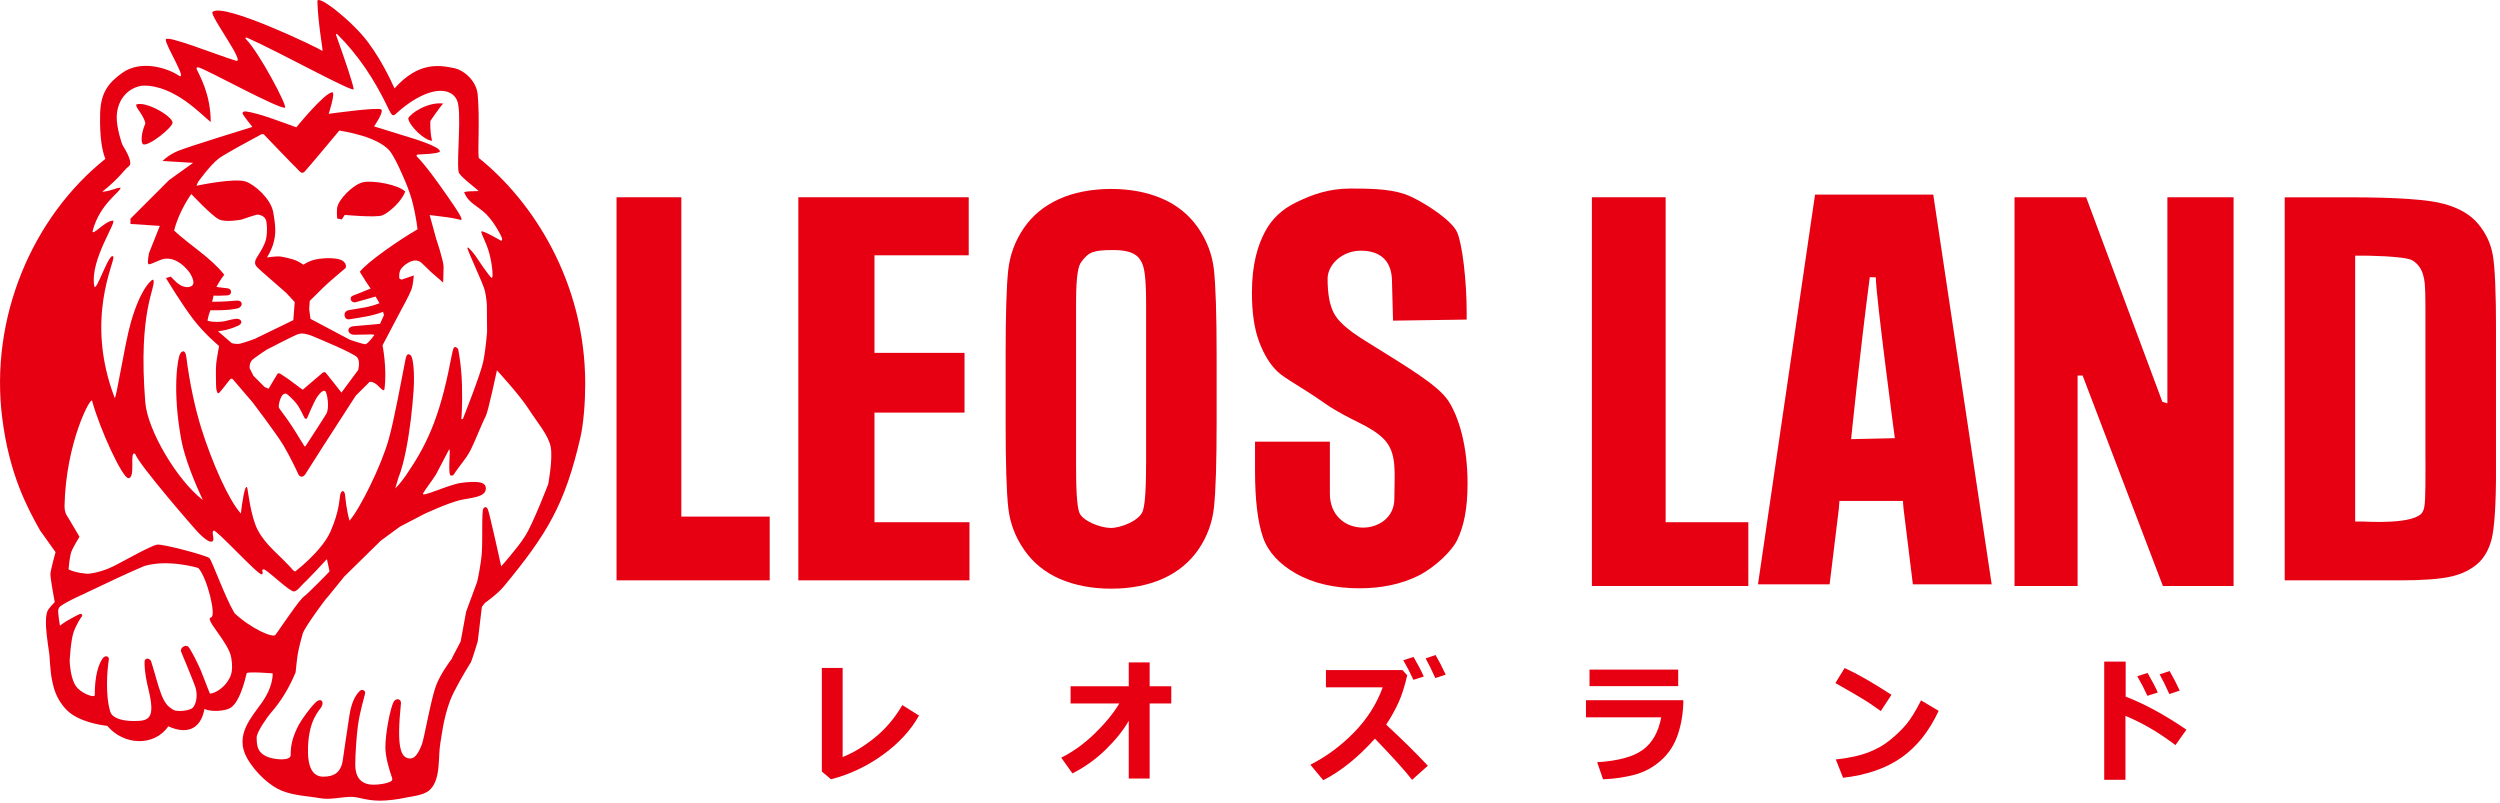
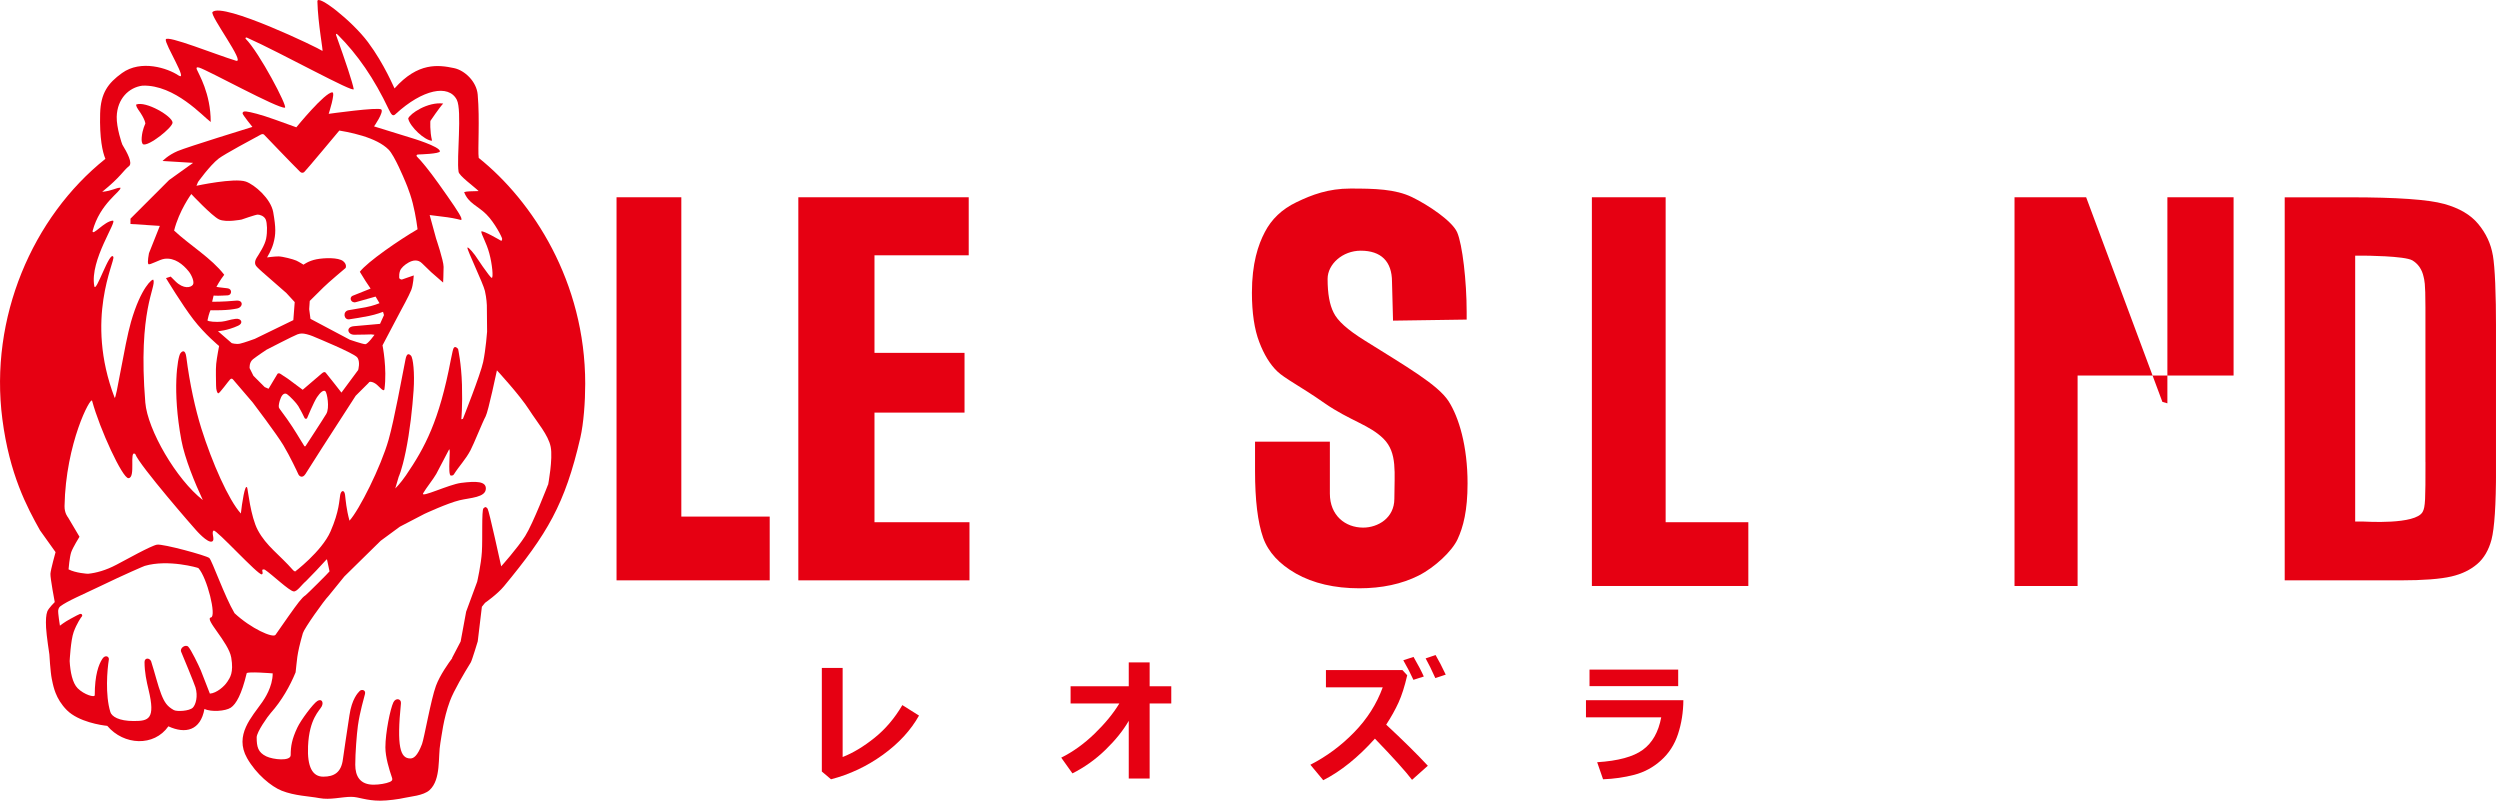
<svg xmlns="http://www.w3.org/2000/svg" width="585" height="188" viewBox="0 0 585 188" fill="none">
  <g clip-path="url(#clip0_1073_12877)">
    <path d="M34.009 28.951C34.009 28.951 33.309 30.271 33.159 32.161C33.089 33.051 33.219 33.521 33.459 33.761C34.729 34.361 40.439 29.801 40.379 28.671C40.289 27.171 34.129 23.581 31.869 24.461C31.809 24.831 32.209 25.461 32.339 25.631C34.089 28.051 34.009 28.971 34.009 28.971V28.951Z" fill="#E60012" />
    <path d="M101.1 32.928C100.54 30.668 100.71 28.298 100.71 28.298C100.71 28.298 102.82 25.158 103.71 24.228C100.09 23.778 95.909 26.598 95.519 27.728C95.909 29.648 99.419 32.928 101.11 32.928H101.1Z" fill="#E60012" />
-     <path d="M79.983 51.35L80.662 50.29C80.662 50.29 88.002 50.97 89.472 50.39C90.942 49.8 94.002 47.18 94.812 44.82C93.203 43.21 87.343 42.14 84.963 42.64C82.623 43.13 79.062 46.81 78.882 48.71C78.763 50.03 78.912 51.14 78.912 51.14L79.983 51.35Z" fill="#E60012" />
    <path d="M34.861 59.229C34.861 59.229 34.411 61.489 34.721 61.799C35.031 62.109 37.321 60.709 38.501 60.559C40.861 60.259 42.801 61.829 44.151 63.499C44.831 64.339 45.571 66.009 45.131 66.639C44.671 67.299 42.951 67.719 41.041 65.819C40.451 65.219 39.941 64.719 39.941 64.719L38.841 65.079C38.841 65.079 42.581 71.279 45.261 74.759C47.941 78.239 51.271 80.969 51.271 80.969C51.271 80.969 50.741 83.639 50.591 85.139C50.451 86.489 50.561 89.209 50.561 90.229C50.561 91.249 50.821 92.039 51.101 92.039C51.381 92.039 53.491 89.139 53.811 88.819C54.131 88.499 54.321 88.569 54.541 88.819C54.771 89.069 59.141 94.189 59.141 94.189C59.141 94.189 64.751 101.579 66.331 104.229C67.911 106.889 69.551 110.379 69.801 110.949C70.051 111.519 70.821 111.959 71.481 110.909C72.151 109.859 75.321 104.869 75.321 104.869L83.231 92.609L86.271 89.579C86.271 89.579 86.391 89.059 87.491 89.559C88.591 90.059 89.701 91.949 89.961 91.089C90.611 86.199 89.511 80.809 89.511 80.809L92.201 75.699L93.801 72.669C93.801 72.669 95.741 69.149 96.231 67.869C96.721 66.589 96.821 64.449 96.821 64.449C96.821 64.449 93.811 65.489 93.971 65.439C94.131 65.379 93.411 65.419 93.411 64.929C93.411 64.439 93.391 64.009 93.611 63.369C93.841 62.729 94.651 61.959 95.611 61.429C96.571 60.899 97.781 60.629 98.761 61.619C99.751 62.609 100.901 63.689 100.901 63.689L103.691 66.119C103.691 66.119 103.801 63.909 103.801 62.449C103.801 60.989 102.051 55.839 102.051 55.839L100.541 50.319C100.541 50.319 102.981 50.619 104.681 50.839C106.371 51.069 107.931 51.489 107.931 51.489C107.931 51.489 108.041 51.349 107.931 50.979C107.591 50.019 105.671 47.249 102.621 42.959C100.381 39.819 98.561 37.619 97.611 36.689C97.261 36.349 97.661 36.179 97.661 36.179L98.041 36.139C98.041 36.139 102.941 36.009 102.941 35.409C102.941 34.259 96.171 32.249 96.171 32.249L87.531 29.579C87.531 29.579 89.851 26.249 89.231 25.619C88.611 24.999 76.911 26.639 76.911 26.639C76.911 26.639 78.551 21.609 77.761 21.609C76.001 21.609 69.341 29.789 69.341 29.789C69.341 29.789 67.731 29.199 64.371 27.999C61.021 26.789 58.571 26.189 57.571 26.079C57.031 26.019 56.761 26.189 56.761 26.529C56.761 26.869 59.061 29.699 59.061 29.699C59.061 29.699 43.831 34.389 41.571 35.349C39.311 36.309 38.041 37.669 38.041 37.669L45.181 38.109L39.571 42.129L30.531 51.169V52.409L37.401 52.859L34.851 59.269L34.861 59.229ZM71.501 104.399C71.501 104.399 71.321 104.519 71.211 104.379C70.801 103.799 69.761 101.949 68.371 99.819C66.641 97.149 65.321 95.699 65.241 95.279C65.161 94.859 65.401 93.819 65.621 93.339C65.991 92.259 66.601 91.859 67.181 92.249C67.771 92.649 69.371 94.299 69.801 95.029C70.241 95.759 71.041 97.289 71.231 97.739C71.431 98.189 71.831 97.909 71.831 97.909C71.831 97.909 73.411 94.099 74.181 92.939C74.961 91.769 75.711 91.209 76.121 91.529C76.531 91.849 77.191 95.459 76.351 96.849C75.521 98.239 71.481 104.409 71.481 104.409L71.501 104.399ZM79.891 91.859C79.891 91.859 76.421 87.409 76.191 87.179C75.951 86.939 75.631 87.109 75.321 87.369C75.021 87.629 70.831 91.209 70.831 91.209L67.381 88.639C67.381 88.639 65.901 87.679 65.571 87.449C65.241 87.219 64.951 87.449 64.951 87.449L62.841 90.969L61.941 90.579L59.301 87.939L58.751 86.829L58.411 86.149C58.411 86.149 58.261 84.799 59.201 84.059C60.141 83.319 62.361 81.839 62.361 81.839C62.361 81.839 68.841 78.499 69.601 78.239C70.361 77.979 70.821 77.979 71.781 78.209C72.751 78.439 73.891 78.969 73.891 78.969C73.891 78.969 82.751 82.619 83.571 83.609C84.391 84.599 83.811 86.579 83.811 86.579L79.911 91.849L79.891 91.859ZM46.301 42.639C46.301 42.639 49.101 38.699 51.191 37.089C52.491 36.089 59.111 32.519 61.041 31.489C61.371 31.309 61.671 31.379 61.791 31.509C61.901 31.619 68.361 38.379 70.211 40.189C70.521 40.489 70.871 40.499 71.171 40.279C71.471 40.059 79.401 30.549 79.401 30.549C79.401 30.549 82.291 30.999 84.831 31.789C87.371 32.579 89.521 33.599 90.931 35.009C92.341 36.419 94.661 42.069 94.661 42.069C94.661 42.069 95.851 44.669 96.581 47.549C97.321 50.429 97.711 53.649 97.711 53.649C93.421 56.139 85.961 61.279 84.201 63.599L85.561 65.799L86.721 67.529C86.721 67.529 83.541 68.799 82.571 69.189C81.591 69.569 82.101 70.989 83.251 70.709C84.231 70.429 87.891 69.399 87.891 69.399L88.801 70.949C88.801 70.949 87.261 71.589 85.561 71.899C84.231 72.139 82.981 72.329 81.551 72.589C80.121 72.859 80.441 74.909 81.741 74.719C83.041 74.529 84.571 74.279 86.301 73.939C88.021 73.599 89.631 72.969 89.631 72.969L89.851 73.729L88.931 75.779L86.971 75.959C86.971 75.959 84.741 76.139 82.801 76.329C80.861 76.509 81.321 78.329 82.881 78.329C84.441 78.329 86.861 78.249 86.861 78.249L87.631 78.339C87.631 78.339 86.081 80.539 85.481 80.539C84.881 80.539 81.861 79.499 81.861 79.499L72.651 74.609L72.351 72.339L72.481 70.419C72.481 70.419 74.581 68.339 75.701 67.229C76.821 66.109 80.871 62.709 80.871 62.709C80.871 62.709 81.281 61.899 80.281 61.099C79.171 60.229 75.961 60.309 74.071 60.669C72.171 61.039 71.021 61.939 71.021 61.939C71.021 61.939 70.001 61.289 69.331 60.979C68.651 60.669 66.121 59.999 65.161 59.999C64.201 59.999 62.491 60.239 62.491 60.239C62.491 60.239 63.541 58.529 63.961 56.999C64.561 54.849 64.581 53.349 63.931 49.639C63.381 46.509 59.591 43.209 57.521 42.489C54.831 41.559 45.971 43.469 45.971 43.469L46.331 42.609L46.301 42.639ZM44.761 45.399C44.761 45.399 49.611 50.579 51.271 51.349C52.931 52.109 56.521 51.379 56.521 51.379C56.521 51.379 59.831 50.219 60.301 50.219C60.771 50.219 61.801 50.519 62.171 51.349C62.531 52.179 62.591 54.219 62.281 55.819C61.971 57.419 60.671 59.319 60.081 60.279C59.481 61.249 59.681 61.889 59.921 62.219C60.181 62.589 61.411 63.669 61.411 63.669L67.001 68.559L68.961 70.689L68.641 74.909L59.631 79.289C59.631 79.289 57.071 80.229 56.151 80.419C55.231 80.609 54.221 80.289 54.221 80.289L51.411 77.849L51.001 77.499C51.001 77.499 53.201 77.389 55.761 76.199C57.011 75.619 56.511 74.439 55.121 74.609C53.741 74.779 53.061 75.139 51.881 75.269C50.711 75.399 48.571 75.269 48.551 74.949C48.941 73.129 49.261 72.589 49.261 72.589C49.261 72.589 49.991 72.649 51.671 72.589C53.411 72.539 54.371 72.409 55.441 72.199C56.911 71.909 57.011 70.189 55.271 70.349C52.061 70.649 49.641 70.609 49.641 70.609L49.981 69.169L51.021 69.199C51.021 69.199 53.021 69.149 53.351 69.109C54.281 68.999 54.381 67.569 53.211 67.459C51.461 67.289 50.641 67.129 50.641 67.129C50.641 67.129 51.471 65.559 52.471 64.299C49.471 60.399 44.531 57.469 40.741 53.959C41.901 49.299 44.761 45.409 44.761 45.409V45.399Z" fill="#E60012" />
    <path d="M136.941 89.8C136.941 65.92 124.641 47.06 112.021 36.95C111.761 35.11 112.301 27.97 111.781 22.13C111.511 19.06 108.731 16.46 106.261 15.94C102.591 15.17 97.821 14.51 92.321 20.69C92.281 20.74 89.981 15.05 86.111 9.87C82.331 4.81 74.231 -1.46 74.271 0.31C74.401 5.64 75.691 12.11 75.441 11.91C74.621 11.26 52.111 0.44 49.731 2.81C48.991 3.55 57.601 14.93 55.221 14.21C50.611 12.82 39.061 8.13 38.791 9.23C38.521 10.34 44.231 19.3 41.731 17.63C39.231 15.96 33.001 13.88 28.541 17.1C25.261 19.47 23.561 21.79 23.431 26.59C23.281 32.39 23.981 35.55 24.661 37.17C7.571 50.82 -2.519 74.38 0.551 98.07C2.221 111 6.321 118.67 9.361 124.1L13.001 129.2C13.001 129.2 11.861 133.28 11.801 134.26C11.741 135.24 12.811 140.89 12.811 140.89C12.811 140.89 11.341 142.33 11.061 143.1C10.781 143.87 10.691 145.03 10.781 146.87C10.871 148.71 11.551 153.12 11.551 153.12C11.551 153.12 11.781 157.19 12.111 158.83C12.251 159.51 12.421 160.43 12.761 161.47L13.011 162.16C13.511 163.43 14.311 164.83 15.651 166.18C18.391 168.92 23.741 169.72 25.101 169.85C28.981 174.44 36.051 174.76 39.401 169.96C43.421 171.81 46.931 170.94 47.841 165.89C49.381 166.65 52.771 166.42 54.011 165.59C55.251 164.76 56.551 162.48 57.721 157.55C57.831 157.08 63.811 157.57 63.811 157.57C63.811 160.74 61.841 163.59 61.401 164.24C58.971 167.75 54.751 171.99 57.821 177.41C59.941 181.14 63.481 184.06 65.931 185.03C69.001 186.24 72.321 186.3 74.741 186.76C77.261 187.24 79.941 186.46 82.191 186.46C83.981 186.46 85.581 187.36 89.011 187.36C90.671 187.36 93.421 187 94.651 186.7C95.881 186.4 99.081 186.2 100.521 184.88C103.261 182.37 102.451 177.08 103.051 173.83C103.341 172.28 103.721 168.26 105.281 164.05C106.191 161.6 108.631 157.48 110.161 155.01C110.441 154.56 111.791 150.08 111.791 150.08L112.761 141.98L113.501 141.06C113.501 141.06 116.381 139.06 117.921 137.19C128.041 124.95 132.191 118.05 135.801 102.42C136.561 99.11 136.941 94.06 136.941 89.78V89.8ZM28.191 43.92C27.101 43.92 26.371 44.64 23.911 44.89C28.401 41.25 28.761 39.98 30.241 38.83C31.001 38.07 29.851 35.86 28.631 33.85C28.531 33.68 27.241 29.87 27.311 27.31C27.431 23.08 30.181 20.44 33.351 20.04C40.931 19.79 47.541 27.29 49.311 28.55C49.311 21.82 46.481 17.33 46.061 16.26C45.931 15.94 45.911 15.62 46.581 15.81C48.561 16.38 65.141 25.52 66.671 25.19C67.391 25.04 60.681 12.27 57.481 9.07C57.351 8.95 57.511 8.68 57.771 8.8C65.941 12.45 82.971 21.93 82.771 20.84C82.461 19.18 80.871 14.42 78.641 8.2C78.581 8.02 78.631 7.72 79.041 8.13C83.671 12.75 87.561 18.38 90.981 25.62C91.621 26.96 91.961 27.31 92.611 26.65C98.871 20.89 104.991 19.65 106.891 23.35C108.161 25.82 106.811 37.06 107.301 40.15C107.301 41.05 111.001 43.71 112.001 44.71C110.041 44.79 109.451 44.72 108.611 44.95C109.571 47.57 111.831 48.17 113.801 50.15C115.781 52.13 117.501 55.55 117.501 55.88C117.501 56.21 117.311 56.37 117.311 56.37C117.311 56.37 112.981 53.81 112.621 54.17C112.621 54.89 113.831 56.77 114.501 59.3C115.181 61.82 115.481 65.02 115.071 65.02C114.661 65.02 111.151 59.71 111.151 59.71C111.151 59.71 109.631 57.69 109.381 57.94C109.131 58.18 113.081 66.33 113.471 68.08C113.871 69.83 113.921 71.41 113.921 71.41L113.981 77.61C113.981 77.61 113.681 81.72 113.061 84.7C112.431 87.67 108.321 98.01 108.321 98.01L107.951 98.11C107.951 98.11 108.251 95.02 108.101 90.01C107.951 85 107.191 81.65 107.191 81.65C107.191 81.65 106.811 81.2 106.511 81.2C106.211 81.2 106.061 81.65 106.061 81.65C106.061 81.65 105.821 82.43 105.491 84.19C102.781 98.48 99.451 104.7 94.981 111.25C93.701 113.13 92.491 114.3 92.491 114.3L93.291 111.57C93.291 111.57 94.011 110.14 94.931 105.69C95.931 100.85 96.501 95.44 96.781 91.34C97.061 87.24 96.661 83.73 96.161 83.22C95.651 82.71 95.181 82.65 94.901 84.03C94.051 88.27 92.291 98.09 90.931 102.9C89.121 109.28 84.061 119.33 81.781 121.84C81.021 119.05 80.911 117.14 80.741 115.8C80.591 114.6 79.851 114.64 79.611 115.79C79.381 116.94 79.421 119.6 77.351 124.34C75.281 129.08 68.841 133.91 68.841 133.91L69.371 133.71C69.191 133.9 68.691 133.55 68.611 133.45C65.341 129.72 62.351 127.83 60.331 124.06C58.631 120.89 58.001 114.48 57.841 114.12C57.341 112.97 56.611 117.85 56.361 120.16C53.511 117.03 49.621 108.25 47.091 100.18C45.711 95.75 44.391 89.83 43.601 83.57C43.361 81.66 42.581 82.14 42.191 82.71C41.571 83.61 40.261 91.3 42.441 103.01C43.241 107.3 45.631 113.1 47.461 117.01C41.271 112.2 34.531 100.59 34.001 94.19C32.231 72.42 36.601 67.26 35.891 65.49C35.731 65.1 32.981 67.22 30.651 75.33C29.101 80.71 27.141 93.93 26.821 93.06C19.741 74.53 26.991 61.16 26.521 60.12C25.731 58.38 22.421 68.78 22.071 66.96C20.921 60.87 27.671 51.52 26.371 51.63C24.391 51.8 21.661 55.29 21.661 54.08C23.361 47.57 28.441 44.74 28.181 43.95L28.191 43.92ZM53.161 159.57C52.521 160.58 50.711 162.19 49.111 162.31C48.821 161.66 47.511 158.1 46.981 156.85C46.451 155.6 44.681 151.97 44.051 151.33C43.421 150.7 41.991 151.63 42.401 152.55C42.711 153.25 45.501 160.03 45.741 160.84C46.361 162.91 45.821 164.88 45.121 165.59C44.311 166.4 41.381 166.56 40.661 166.15C39.121 165.29 38.491 164.38 37.721 162.42C36.921 160.37 36.291 157.65 35.351 154.71C34.921 153.85 33.821 153.92 33.821 154.92C33.821 157.29 34.291 159.44 34.771 161.43C36.421 168.31 34.771 168.72 31.281 168.72C27.791 168.72 26.141 167.65 25.821 166.61C24.591 162.6 25.081 156.74 25.471 154.33C25.581 153.62 24.621 153.12 23.941 154.18C23.081 155.52 22.171 157.93 22.171 162.67C22.171 163.29 19.681 162.56 18.181 161.06C16.941 159.82 16.441 157.2 16.301 154.7C16.301 154.7 16.531 149.85 17.241 147.88C17.951 145.92 18.991 144.41 19.171 144.23C19.351 144.05 19.201 143.52 18.681 143.68C18.441 143.75 17.731 144.14 16.411 144.85C15.091 145.56 14.021 146.41 14.021 146.41C14.021 146.41 13.531 143.4 13.621 142.79C13.711 142.18 14.081 141.9 14.081 141.9C15.771 140.62 19.231 139.2 23.271 137.25C29.361 134.31 33.711 132.46 33.861 132.42C39.381 130.81 46.361 132.86 46.421 132.93C48.491 135.19 50.701 144.24 49.371 144.48C47.701 144.78 53.511 150.29 54.111 153.87C54.711 157.45 53.821 158.55 53.181 159.56L53.161 159.57ZM54.871 143.47C52.571 139.6 49.621 131.17 48.981 130.58C48.341 130 38.121 127.22 36.741 127.45C35.361 127.68 29.341 131.05 27.261 132.14C24.731 133.48 22.471 134.07 20.631 134.26C20.451 134.28 17.661 134.08 16.041 133.23C16.041 133.23 16.271 130.33 16.671 129.19C17.071 128.06 18.601 125.6 18.601 125.6L15.931 121.09C15.931 121.09 15.071 120.13 15.101 118.42C15.381 103.65 21.251 92.67 21.551 93.78C23.361 100.49 28.661 111.89 30.041 111.89C31.861 111.89 30.151 105.19 31.641 106.23C32.621 108.92 45.751 123.96 45.871 124.05C45.871 124.05 48.571 127.16 49.621 126.71C50.431 126.36 49.341 124.57 49.991 124.16C50.571 123.79 60.511 134.75 61.271 134.4C61.871 134.12 60.761 133 61.951 133.29C63.731 134.48 67.621 138.24 68.711 138.39C69.511 138.5 70.561 136.84 71.601 135.98L73.991 133.52L76.441 130.88L76.531 130.97L77.111 133.7C77.071 133.85 71.761 139.13 71.471 139.31C70.621 139.85 69.621 141.22 67.431 144.31C66.101 146.19 65.181 147.54 64.471 148.55C63.891 149.37 58.721 147.09 54.851 143.46L54.871 143.47ZM128.231 113.42C128.231 113.42 124.731 122.53 122.891 125.43C121.051 128.33 117.281 132.52 117.281 132.52C117.281 132.52 114.431 119.45 114.101 119.04C113.781 118.63 113.591 118.49 113.131 118.95C112.671 119.41 112.951 126.13 112.761 129.12C112.581 132.11 111.661 136.12 111.661 136.12L109.081 143.12L107.791 150.11L105.771 153.98H105.841C105.021 155.07 102.941 157.97 102.011 160.49C100.841 163.66 99.251 172.78 98.751 174.11C97.651 177.02 96.731 177.48 96.011 177.48C93.651 177.48 92.801 174.71 93.821 164.57C93.931 163.52 92.611 163.19 92.051 164.35C91.341 165.82 90.181 171.38 90.181 174.88C90.181 177.16 91.061 180.03 91.731 181.99C91.961 182.65 91.521 182.83 91.171 182.99C90.361 183.34 88.741 183.62 87.441 183.62C84.231 183.62 83.131 181.62 83.131 178.95C83.131 176.28 83.471 171.82 83.751 169.8C84.221 166.47 85.181 163.36 85.411 162.38C85.631 161.41 84.611 161.25 84.181 161.68C83.751 162.11 82.331 163.56 81.771 167.37C81.211 171.17 80.361 176.59 80.251 177.6C79.871 180.76 78.191 181.74 75.641 181.74C73.091 181.74 71.871 179.4 72.081 174.62C72.361 168.16 74.771 166.3 75.281 165.3C75.791 164.3 75.251 163.42 74.261 164.03C73.281 164.64 70.391 168.51 69.571 170.27C68.301 172.96 68.021 174.65 68.021 176.69C68.021 178.19 63.921 177.76 62.311 176.99C60.361 176.05 60.061 174.73 60.061 172.54C60.061 171.3 62.641 167.63 63.371 166.82C65.931 163.95 67.861 160.52 69.171 157.33C69.531 154.56 69.321 153.54 70.871 148.16C71.201 147.02 75.851 140.48 76.881 139.45L80.581 134.89C81.111 134.36 89.081 126.54 89.081 126.54L93.571 123.24L99.301 120.26C99.301 120.26 104.681 117.75 107.541 117.06C110.051 116.46 113.691 116.43 113.691 114.3C113.691 112.66 111.561 112.53 107.881 113C105.041 113.36 98.341 116.61 99.011 115.43C99.681 114.24 101.421 112.09 102.081 110.91C102.621 109.93 104.511 106.23 105.041 105.26C105.631 104.18 104.621 111.29 105.531 111.29C105.711 111.29 106.011 111.29 106.191 111.03C107.481 108.98 108.921 107.59 110.101 105.35C110.861 103.93 112.901 98.78 113.641 97.43C114.251 96.3 116.281 86.66 116.281 86.66C116.281 86.66 121.591 92.39 123.851 95.93C125.721 98.86 128.311 101.78 128.861 104.56C129.411 107.35 128.261 113.44 128.261 113.44L128.231 113.42Z" fill="#E60012" />
    <path d="M159.43 120.88V118.99V46.16H144.27V135.8H180.11V120.88H161.33H159.43Z" fill="#E60012" />
    <path d="M204.629 61.63V59.74H206.539H226.679V46.16H186.809V135.8H226.859V122.2H206.539H204.629V120.32V98.45V96.55H206.539H225.699V82.57H206.539H204.629V80.68V61.63Z" fill="#E60012" />
-     <path d="M280.45 128.551C282.47 125.591 283.69 122.271 284.07 118.711C284.48 114.861 284.69 108.221 284.69 98.971V82.991C284.69 73.491 284.46 66.771 284.05 63.011C283.64 59.501 282.38 56.201 280.28 53.201C278.2 50.241 275.41 47.981 271.99 46.501C268.48 44.971 264.44 44.211 259.99 44.211C255.54 44.211 251.18 45.021 247.71 46.631C244.28 48.201 241.53 50.491 239.55 53.411C237.53 56.361 236.31 59.671 235.92 63.251C235.51 67.051 235.32 73.691 235.32 82.981V98.961C235.32 108.481 235.52 115.201 235.95 118.941C236.35 122.461 237.61 125.761 239.72 128.751C241.78 131.721 244.58 133.971 248 135.461C251.52 136.981 255.55 137.751 259.98 137.751C264.69 137.751 268.82 136.921 272.29 135.331C275.72 133.751 278.45 131.471 280.45 128.551ZM268.18 108.531C268.18 116.171 267.77 118.451 267.44 119.501C266.78 121.761 262.34 123.541 259.93 123.541C257.52 123.541 253.19 121.881 252.53 119.851C252.22 118.911 251.8 116.781 251.8 109.221V70.941C251.8 64.091 252.36 62.141 253.07 61.231C254.75 59.011 255.73 58.511 260.49 58.511C265.25 58.511 266.65 59.981 267.39 61.951C267.73 62.861 268.19 64.791 268.19 70.941V108.521L268.18 108.531Z" fill="#E60012" />
    <path d="M303.419 47.291C299.909 48.971 297.519 51.331 295.979 54.291C294.389 57.311 292.949 61.661 292.949 68.481C292.949 73.191 293.529 77.081 294.669 80.041C295.769 82.951 297.179 85.251 298.839 86.861C300.619 88.591 304.359 90.421 309.949 94.341C315.859 98.441 320.469 99.401 323.759 102.681C327.029 105.961 326.279 110.621 326.279 116.711C326.279 121.221 322.429 123.461 318.979 123.461C314.789 123.461 311.189 120.621 311.189 115.501V103.351H293.679V110.241C293.679 117.001 294.309 122.241 295.579 125.841C296.769 129.181 299.349 132.001 303.269 134.221C307.309 136.501 312.299 137.661 318.089 137.661C323.339 137.661 328.029 136.661 331.959 134.681C335.769 132.751 339.779 128.961 341.059 126.211C342.409 123.321 343.409 119.461 343.409 113.121C343.409 104.381 341.389 97.651 338.959 93.871C336.449 90.011 329.189 85.841 319.239 79.611C315.269 77.131 312.979 75.061 312.059 73.141C311.119 71.291 310.659 68.701 310.659 65.261C310.659 61.821 314.159 58.661 318.419 58.661C323.149 58.661 325.729 61.151 325.729 65.931L325.969 75.031L343.199 74.781V72.981C343.199 65.841 342.209 57.191 340.969 54.351C339.789 51.701 334.199 47.961 330.419 46.131C326.499 44.231 321.649 44.121 315.989 44.121C310.859 44.121 306.999 45.561 303.409 47.301L303.419 47.291Z" fill="#E60012" />
    <path d="M389.76 46.16H372.5V137.12H409.11V122.2H391.67H389.76V120.32V46.16Z" fill="#E60012" />
-     <path d="M430.291 118.941L430.431 117.211H445.291L445.421 118.951L447.611 136.731H466.051L452.381 45.531H424.721L411.371 136.731H428.131L430.301 118.931L430.291 118.941ZM437.531 64.851L438.941 64.901C438.941 69.091 443.391 102.531 443.391 102.531L433.161 102.761C433.161 102.761 435.151 83.011 437.531 64.851Z" fill="#E60012" />
-     <path d="M507.168 94.38L505.998 94.04L488.158 46.16H471.398V137.12H486.158V87.87H487.328L506.118 137.12H522.658V46.16H507.168V94.38Z" fill="#E60012" />
+     <path d="M507.168 94.38L505.998 94.04L488.158 46.16H471.398V137.12H486.158V87.87H487.328H522.658V46.16H507.168V94.38Z" fill="#E60012" />
    <path d="M583.321 59.732C582.871 57.052 581.721 54.582 579.901 52.402C578.131 50.252 575.451 48.692 571.941 47.722C568.211 46.682 560.801 46.172 549.921 46.172H534.621V135.802H561.721C567.051 135.802 571.061 135.492 573.631 134.892C576.041 134.332 578.091 133.352 579.701 131.952C581.251 130.622 582.361 128.702 583.011 126.282C583.701 123.622 584.071 118.112 584.071 109.932V77.222C584.071 68.532 583.821 62.642 583.331 59.742L583.321 59.732ZM567.561 108.152C567.561 116.862 567.541 118.602 566.901 119.782C565.231 122.842 553.481 122.042 553.011 122.042H551.111V59.822H553.011C553.121 59.822 562.741 59.862 564.521 60.942C565.871 61.762 566.771 63.092 567.121 64.772C567.301 65.622 567.551 65.982 567.551 71.852V108.142L567.561 108.152Z" fill="#E60012" />
    <path d="M215.049 167.443C213.129 170.873 210.319 173.933 206.609 176.613C202.899 179.293 198.849 181.213 194.459 182.353L192.309 180.533V156.293H197.179V177.143C199.589 176.203 202.069 174.713 204.629 172.663C207.189 170.613 209.359 168.053 211.149 164.993L215.049 167.443Z" fill="#E60012" />
    <path d="M264.118 168.69C262.838 170.92 261.038 173.16 258.718 175.42C256.398 177.68 253.808 179.53 250.948 180.97L248.328 177.29C251.038 175.95 253.628 174.09 256.098 171.71C258.558 169.33 260.508 166.96 261.928 164.61H250.518V160.58H264.128V155H269.018V160.58H274.078V164.61H269.018V182.18H264.128V168.69H264.118Z" fill="#E60012" />
    <path d="M334.119 179.181L330.419 182.481C328.919 180.511 326.029 177.291 321.729 172.841C317.799 177.221 313.769 180.471 309.639 182.571L306.629 178.951C310.419 177.011 313.839 174.481 316.879 171.351C319.919 168.231 322.149 164.721 323.559 160.831H310.269V156.801H328.169L329.289 158.011C328.689 160.621 328.009 162.751 327.249 164.411C326.489 166.071 325.529 167.791 324.369 169.571C328.239 173.161 331.489 176.361 334.109 179.181H334.119ZM333.179 158.301L330.739 159.081C330.069 157.601 329.279 156.071 328.369 154.501L330.769 153.721C331.829 155.551 332.629 157.081 333.169 158.301H333.179ZM338.309 157.861L335.869 158.671C335.019 156.781 334.259 155.241 333.599 154.061L335.929 153.281C336.709 154.621 337.499 156.151 338.299 157.861H338.309Z" fill="#E60012" />
    <path d="M393.907 163.851C393.887 166.661 393.467 169.301 392.657 171.771C391.847 174.241 390.517 176.301 388.667 177.941C386.827 179.581 384.737 180.701 382.397 181.311C380.067 181.911 377.637 182.261 375.117 182.351L373.737 178.361C378.627 178.051 382.187 177.091 384.417 175.461C386.647 173.841 388.077 171.301 388.727 167.861H371.117V163.841H393.907V163.851ZM392.697 160.551H371.947V156.691H392.697V160.551Z" fill="#E60012" />
-     <path d="M442.598 162.59L440.108 166.39C438.758 165.42 437.558 164.6 436.528 163.94C435.488 163.28 433.138 161.91 429.488 159.83L431.638 156.32C434.488 157.6 438.148 159.69 442.608 162.59H442.598ZM453.648 166.33C451.418 171.12 448.508 174.78 444.908 177.29C441.308 179.8 436.768 181.37 431.278 182L429.578 177.71C432.568 177.39 435.048 176.86 437.038 176.12C439.028 175.37 440.768 174.4 442.258 173.18C443.748 171.97 445.028 170.74 446.078 169.49C447.128 168.24 448.278 166.37 449.528 163.89L453.648 166.34V166.33Z" fill="#E60012" />
-     <path d="M511.627 170.73L509.057 174.36C505.187 171.41 501.287 169.13 497.357 167.52V182.47H492.387V154.82H497.407V163.01C501.767 164.68 506.507 167.25 511.627 170.74V170.73ZM504.937 162.04L502.497 162.82C501.827 161.34 501.037 159.81 500.127 158.24L502.527 157.46C503.587 159.29 504.387 160.82 504.927 162.04H504.937ZM510.067 161.6L507.627 162.41C506.777 160.52 506.017 158.98 505.357 157.8L507.687 157.02C508.467 158.36 509.257 159.89 510.057 161.6H510.067Z" fill="#E60012" />
  </g>
  <defs>
    <clipPath id="clip0_1073_12877">
      <rect width="584.06" height="187.37" fill="white" />
    </clipPath>
  </defs>
</svg>